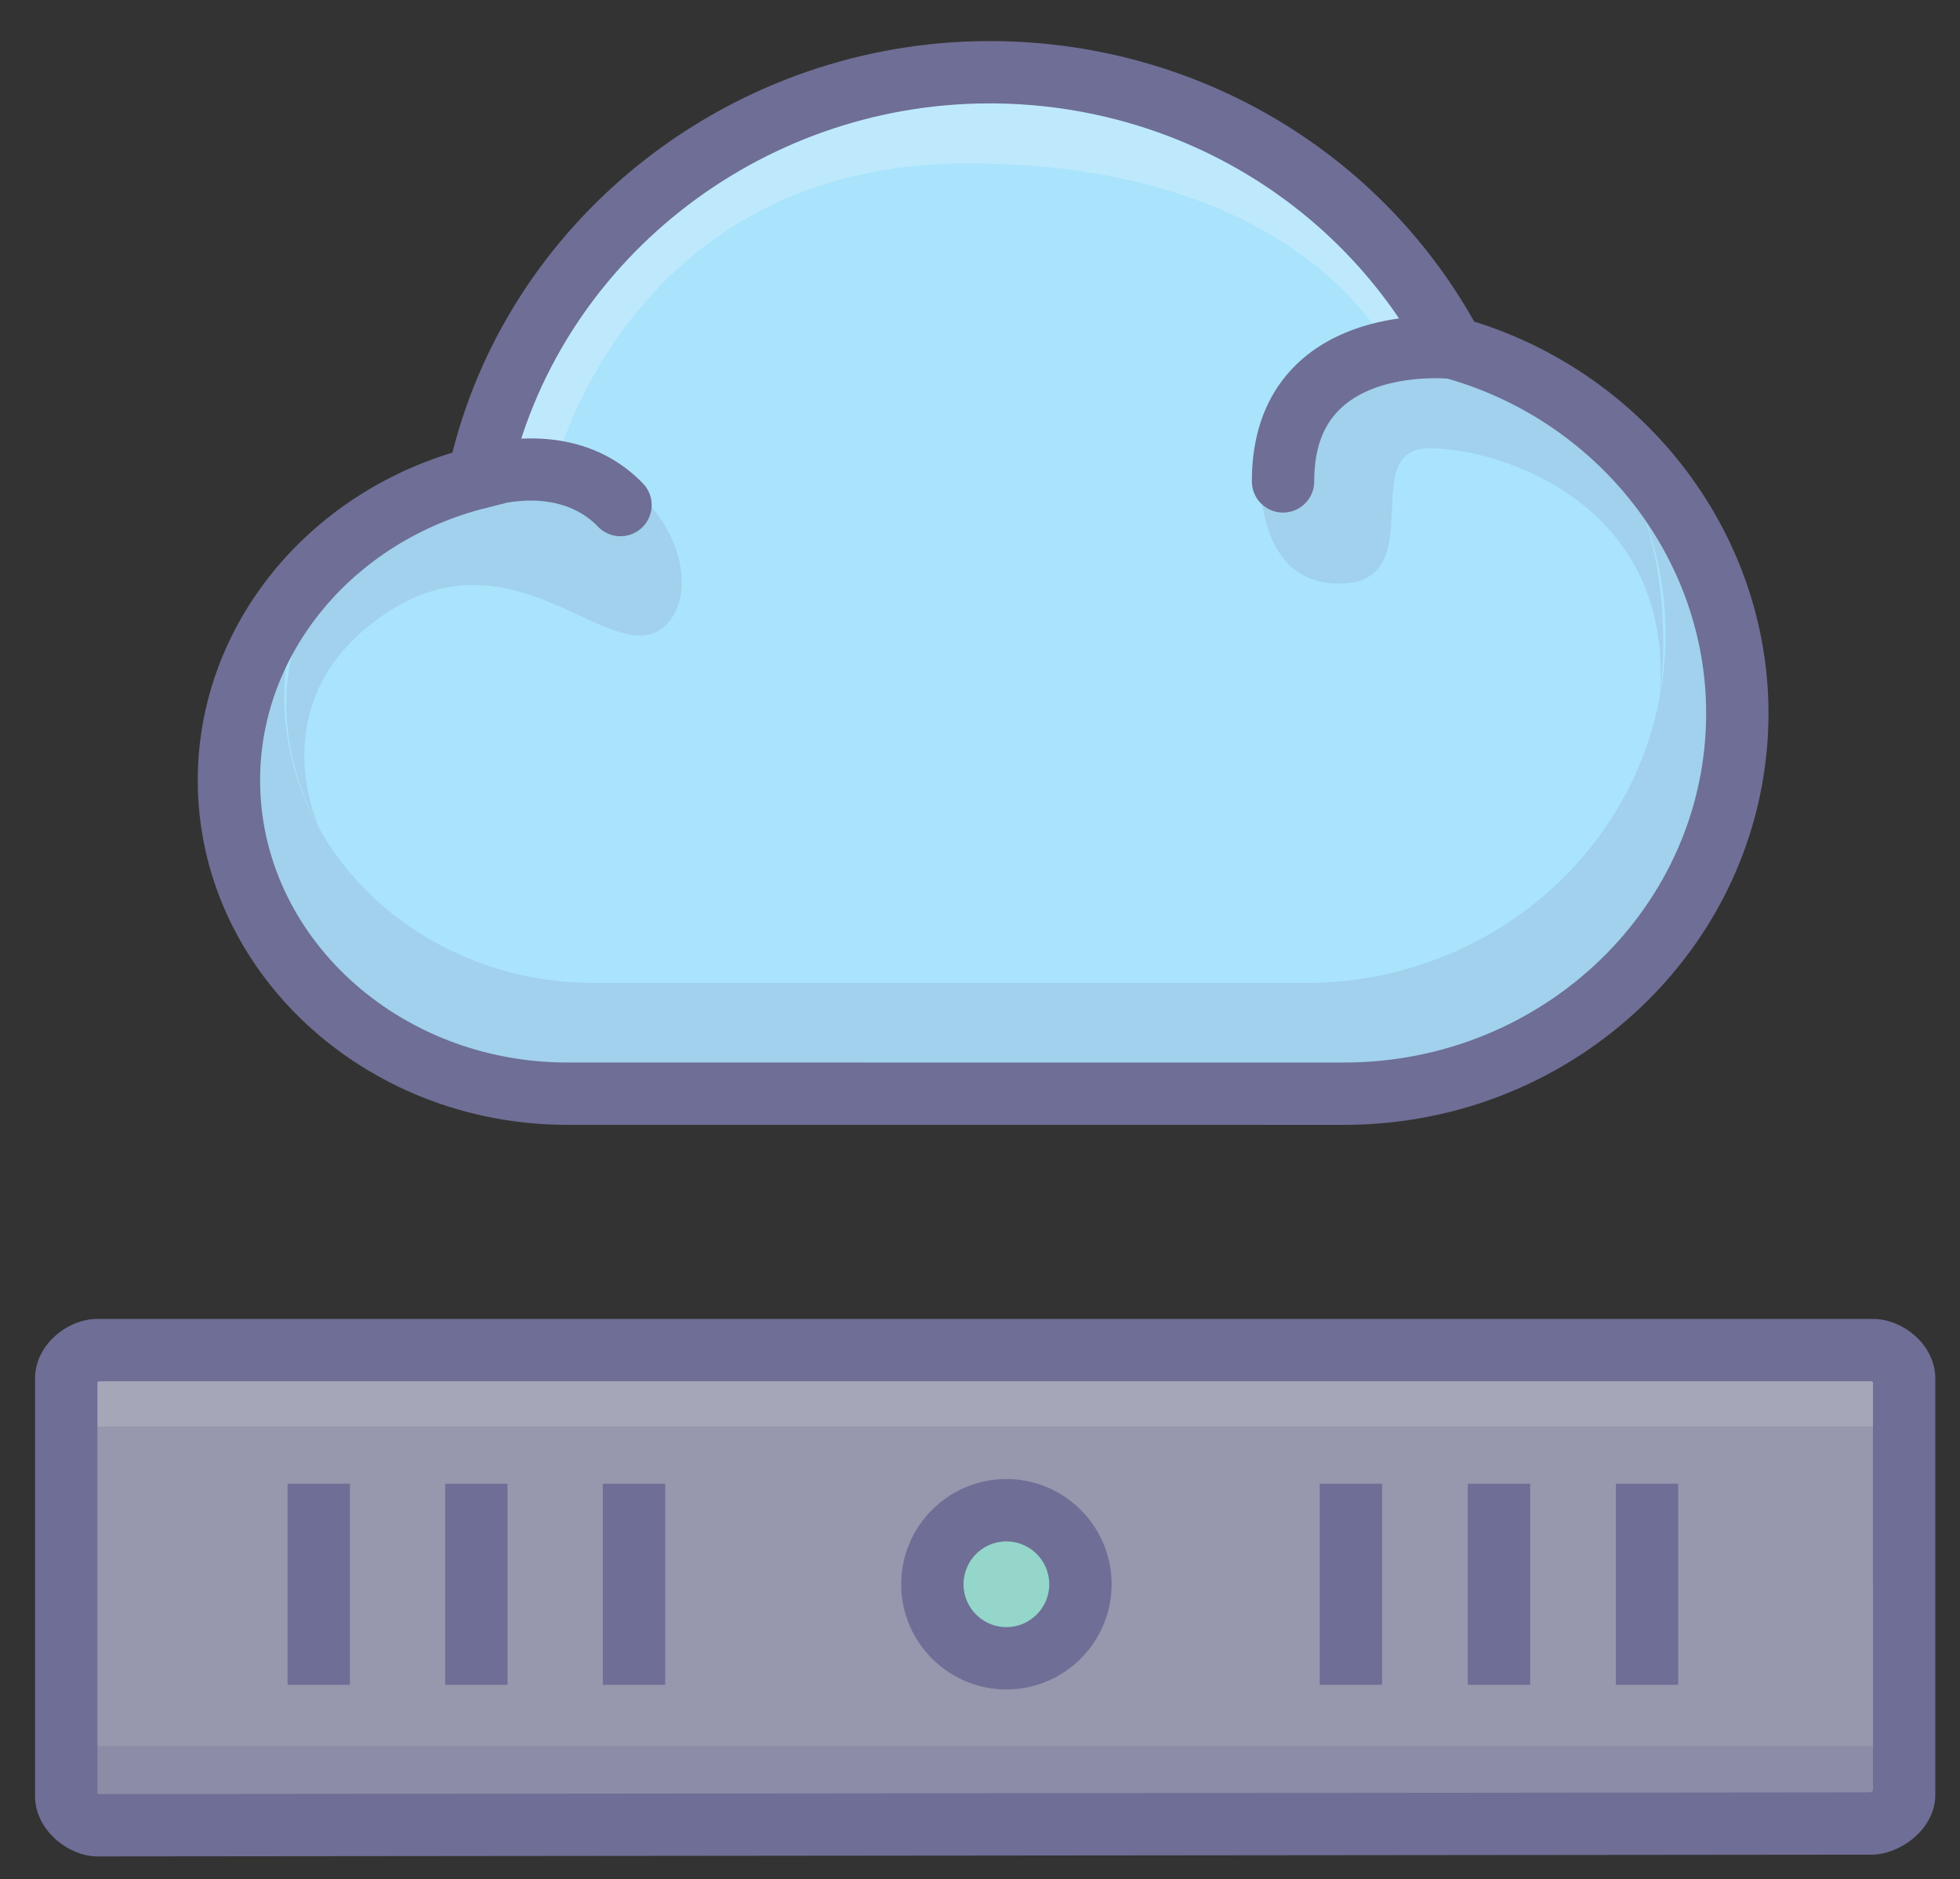
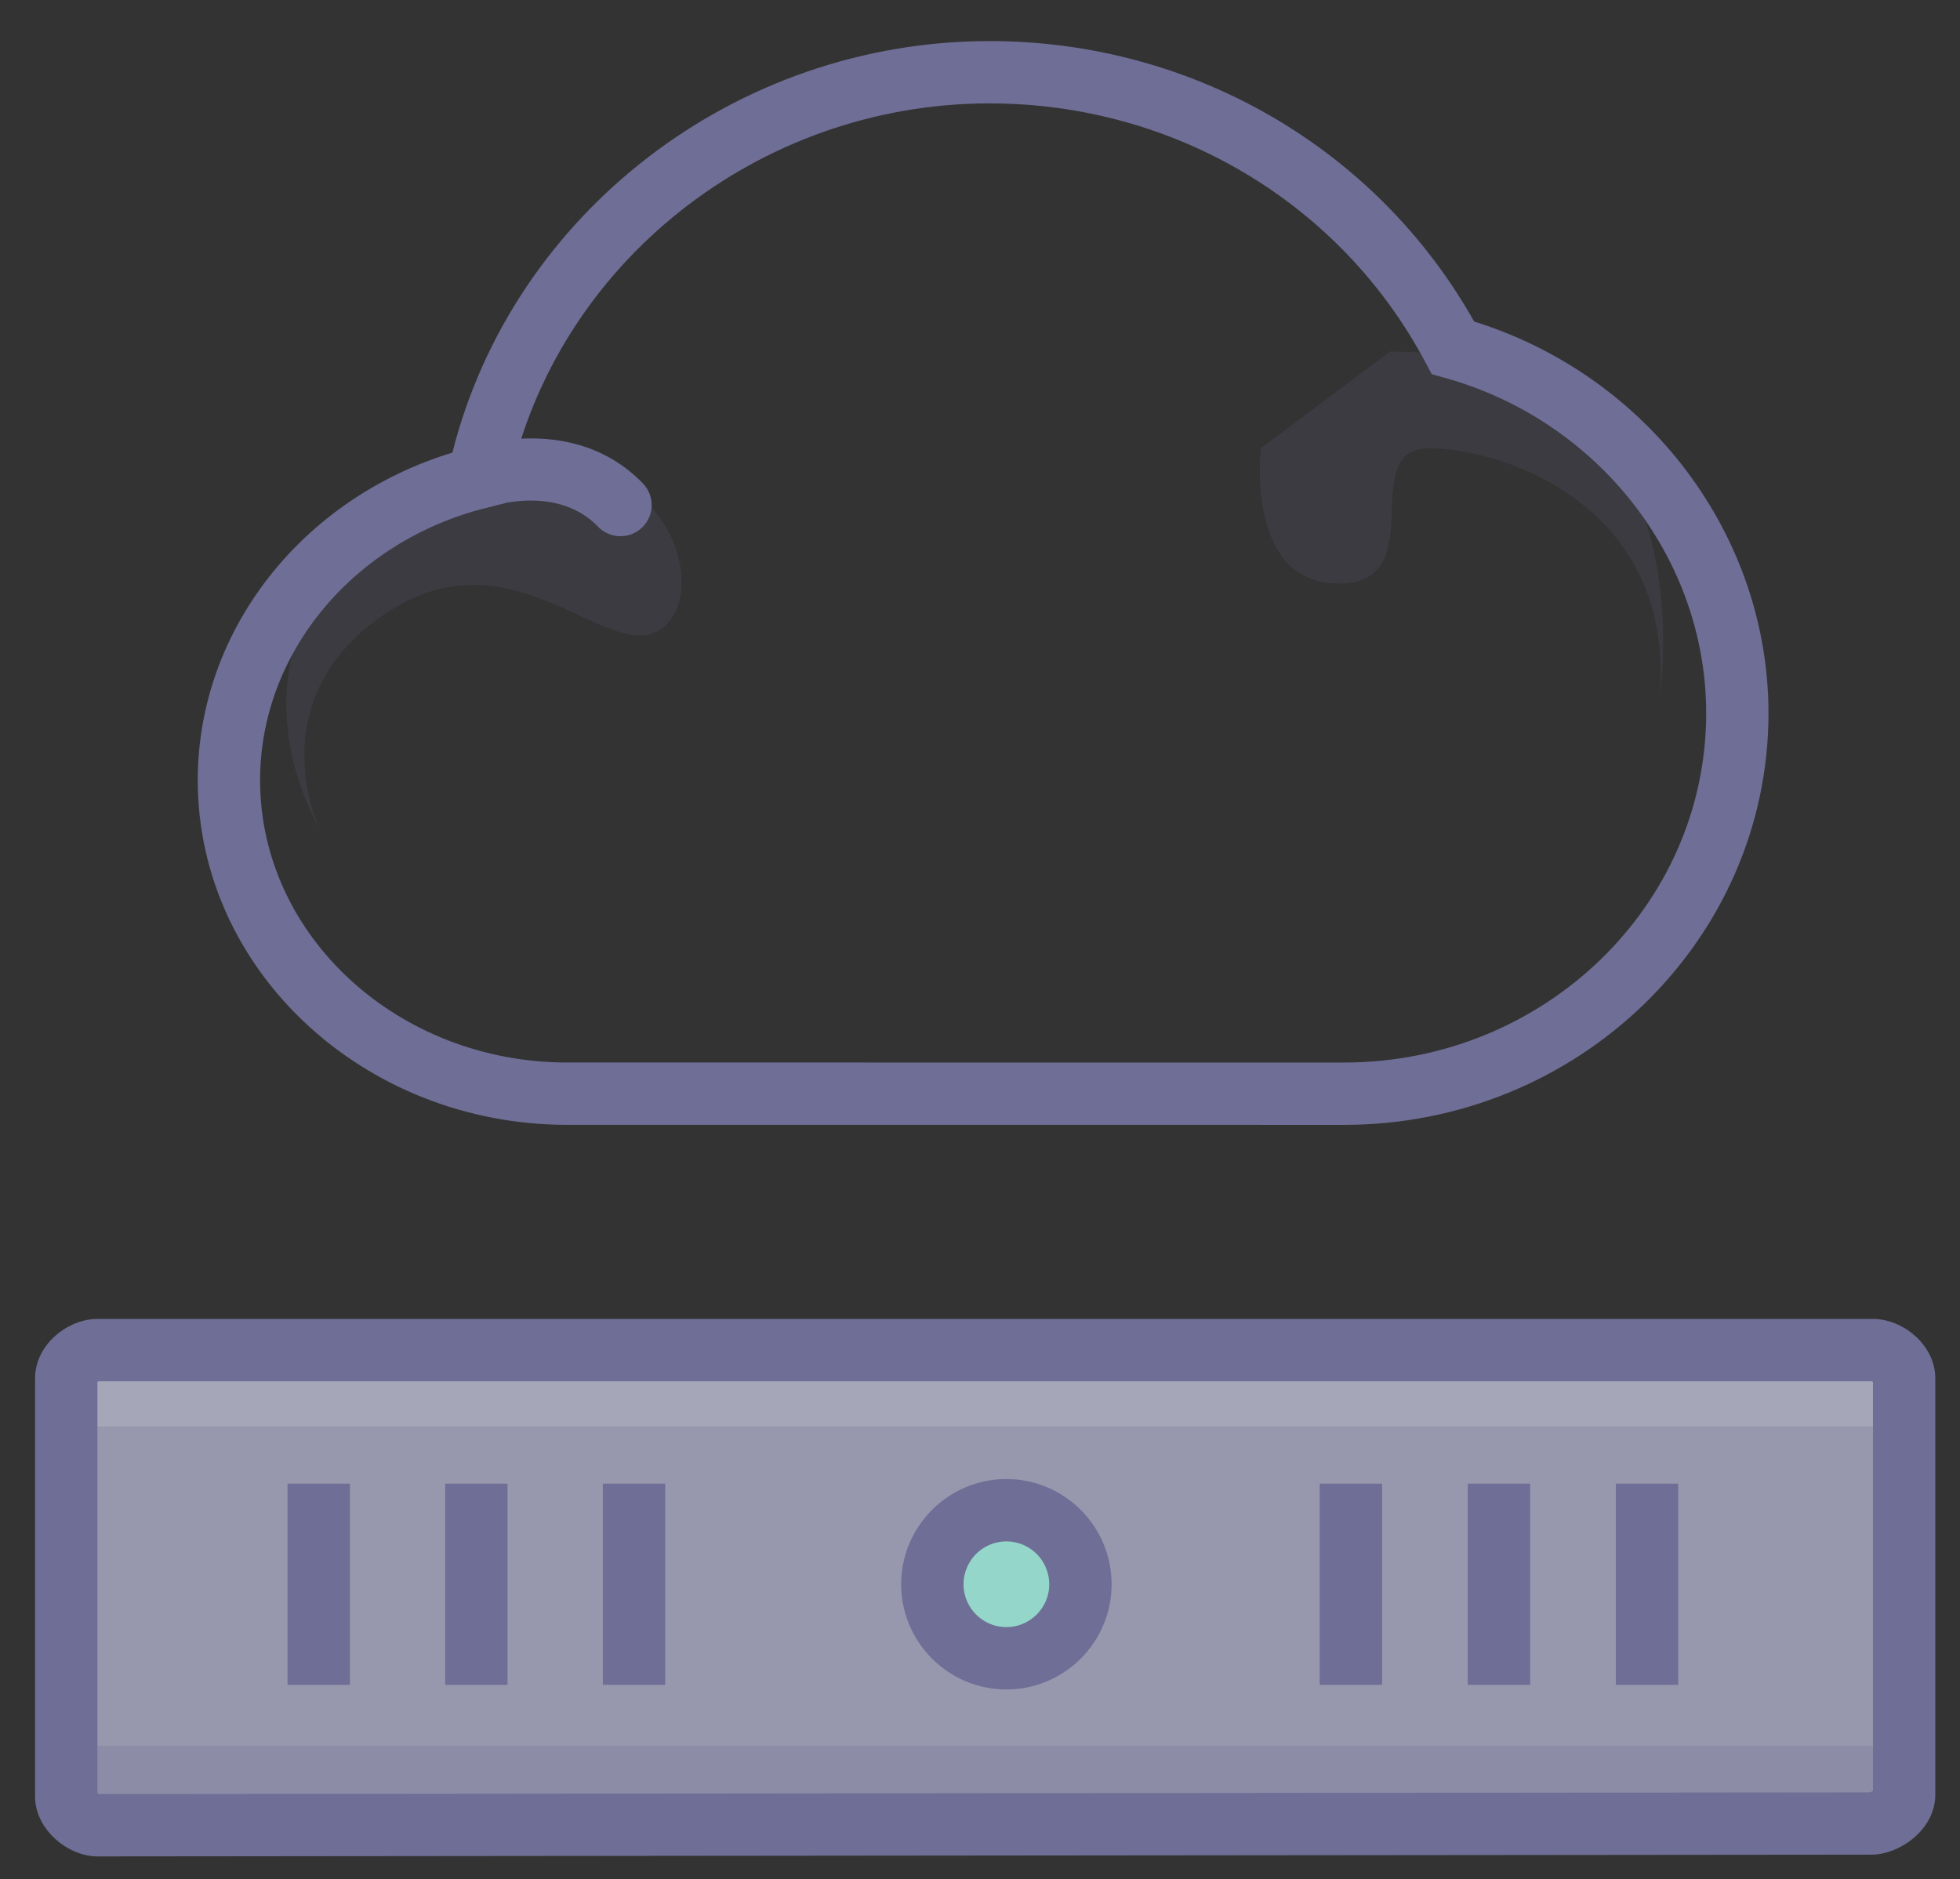
<svg xmlns="http://www.w3.org/2000/svg" width="208.594" height="200" viewBox="0 0 1068 1024" version="1.1">
  <rect x="0" y="0" width="1068" height="1024" fill="#333333" stroke="none" />
  <path d="M1037.562 978.181c0 8.556-11.04 15.583-17.944 15.583l-966.555 0.951c-6.9 0-16.971-7.269-16.971-15.829v-227.631c0-8.556 10.067-15.485 16.971-15.485H1020.582c6.9 0 16.971 6.942 16.971 15.485l0.008 226.926z" fill="#9797AD" class="" />
  <path d="M548.382 863.372m-40.333 0a40.333 40.333 0 1 0 80.667 0 40.333 40.333 0 1 0-80.667 0Z" fill="#94D6CA" class="" />
  <path d="M548.382 920.689c-31.603 0-57.318-25.714-57.318-57.322 0-31.599 25.714-57.313 57.318-57.313s57.318 25.714 57.318 57.313c0 31.612-25.714 57.322-57.318 57.322z m0-80.667a23.375 23.375 0 0 0-23.349 23.345c0 12.874 10.475 23.353 23.349 23.353s23.349-10.479 23.349-23.353a23.375 23.375 0 0 0-23.349-23.345zM880.471 808.585h33.968v109.595h-33.968zM799.8 808.585h33.968v109.595h-33.968zM719.129 808.585h33.968v109.595h-33.968zM328.483 808.585h33.968v109.595h-33.968zM242.59 808.585h33.968v109.595h-33.968zM156.696 808.585h33.968v109.595h-33.968z" fill="#6E6E96" class="" />
-   <path d="M732.389 596.036c118.35 0 214.281-92.81 214.281-207.322 0-94.564-65.461-174.288-154.93-199.182C744.334 100.317 649.078 39.361 539.202 39.361c-137.02 0-251.388 94.772-278.431 220.956-78.357 19.693-136.031 86.042-136.031 164.87 0 94.347 82.56 170.836 184.41 170.836h423.243v0.013z" fill="#AAE3FC" class="" />
-   <path d="M303.262 252.088s40.766-163.087 224.052-163.087 230.056 102.585 230.056 102.585l34.368-2.055S708.611 39.361 539.198 39.361c-169.401 0-268.172 176.432-278.431 220.956l42.495-8.229z" fill="#FCFCFC" class="" opacity=".25" />
-   <path d="M791.732 189.531s-92.602-10.263-92.602 72.811" fill="#AAE3FC" class="" />
-   <path d="M699.134 279.327a16.984 16.984 0 0 1-16.984-16.984c0-27.914 8.963-50.091 26.64-65.916 32.601-29.187 82.705-24.007 84.815-23.778a16.984 16.984 0 0 1 15.01 18.751 16.942 16.942 0 0 1-18.7 15.018c-0.361-0.042-37.404-3.66-58.57 15.409-10.246 9.231-15.226 22.483-15.226 40.516a16.984 16.984 0 0 1-16.984 16.984z" fill="#6E6E96" class="" />
  <path d="M260.763 260.321s46.711-16.691 77.333 14.912" fill="#AAE3FC" class="" />
  <path d="M338.101 292.218a16.942 16.942 0 0 1-12.199-5.163c-22.457-23.175-58.001-11.231-59.5-10.709a17.027 17.027 0 0 1-21.617-10.403 16.946 16.946 0 0 1 10.263-21.612c2.331-0.832 57.445-19.922 95.248 19.086a16.98 16.98 0 0 1-12.195 28.801z" fill="#6E6E96" class="" />
-   <path d="M765.674 163.469c5.936 1.652 11.749 3.596 17.434 5.766a282.431 282.431 0 0 0-72.514-76.068 256.36 256.36 0 0 1 55.08 70.302z m-470.93 17.506a274.019 274.019 0 0 0-22.271 49.229 180.075 180.075 0 0 1 6.989-1.915 248.598 248.598 0 0 1 15.282-47.314z m560 35.416c32.741 33.905 52.812 79.405 52.812 129.471 0 104.852-87.842 189.837-196.219 189.837H323.762c-93.26 0-168.87-70.047-168.87-156.442 0-21.213 4.594-41.425 12.853-59.874-24.822 29.094-39.662 65.831-39.662 105.795 0 94.347 82.56 170.844 184.406 170.844h423.251c118.346 0 214.277-92.81 214.277-207.322-0.004-71.86-37.841-135.139-95.273-172.309z" fill="#6E6E96" class="" opacity=".15" />
  <path d="M174.139 451.84S139.674 380.574 211.169 333.655s124.002 34.631 151.928 6.7c27.931-27.926-14.933-122.77-118.062-75.351-103.124 47.424-101.222 130.745-70.896 186.835z" fill="#6E6E96" opacity=".15" class="" />
  <path d="M687.063 244.284s-8.934 73.729 42.452 73.729c51.394 0 8.938-73.729 49.148-73.729 40.219 0 134.986 31.463 125.581 136.379 0 0 30.669-189.077-146.88-189.077l-70.302 52.698z" fill="#6E6E96" opacity=".15" class="" />
  <path d="M732.389 613.02l-423.243-0.008c-111.047 0-201.395-84.259-201.395-187.82 0-81.444 56.553-153.491 138.765-178.534 32.958-130.566 154.37-224.277 292.681-224.277 110.406 0 210.914 58.379 264.071 152.854 94.789 29.582 160.378 116.363 160.378 213.483 0.004 123.679-103.74 224.302-231.257 224.302zM539.202 56.345c-125.938 0-236.051 87.282-261.825 207.53l-2.212 10.335-10.254 2.577c-72.531 18.228-123.187 79.253-123.187 148.4 0 84.832 75.104 153.852 167.426 153.852l423.243 0.008c108.788 0 197.297-85.384 197.297-190.338 0-84.297-58.6-159.473-142.502-182.818l-7.023-1.953-3.422-6.437C730.474 110.431 639.456 56.345 539.202 56.345z" fill="#6E6E96" class="" />
  <path d="M36.091 951.469h1001.462v39.45H36.091z" fill="#6E6E96" opacity=".25" class="" />
  <path d="M36.091 751.246h1001.462v26.13H36.091z" fill="#FFFFFF" opacity=".15" class="" />
  <path d="M53.08 1011.695h-0.017c-15.702 0-33.956-14.335-33.956-32.814v-227.631c0-18.585 17.927-32.47 33.956-32.47H1020.582c16.029 0 33.956 13.889 33.956 32.47v226.926c0.004 9.091-4.7 17.978-12.912 24.389-6.662 5.197-14.683 8.178-22.012 8.178l-966.534 0.951z m-0.004-34.559a5.52 5.52 0 0 0 0.883 0.59l965.035-0.951c0.467-0.166 1.087-0.51 1.584-0.87l-0.004-222.718a4.942 4.942 0 0 0-0.743-0.442H53.815a4.229 4.229 0 0 0-0.735 0.437v223.954z" fill="#6E6E96" class="" />
</svg>